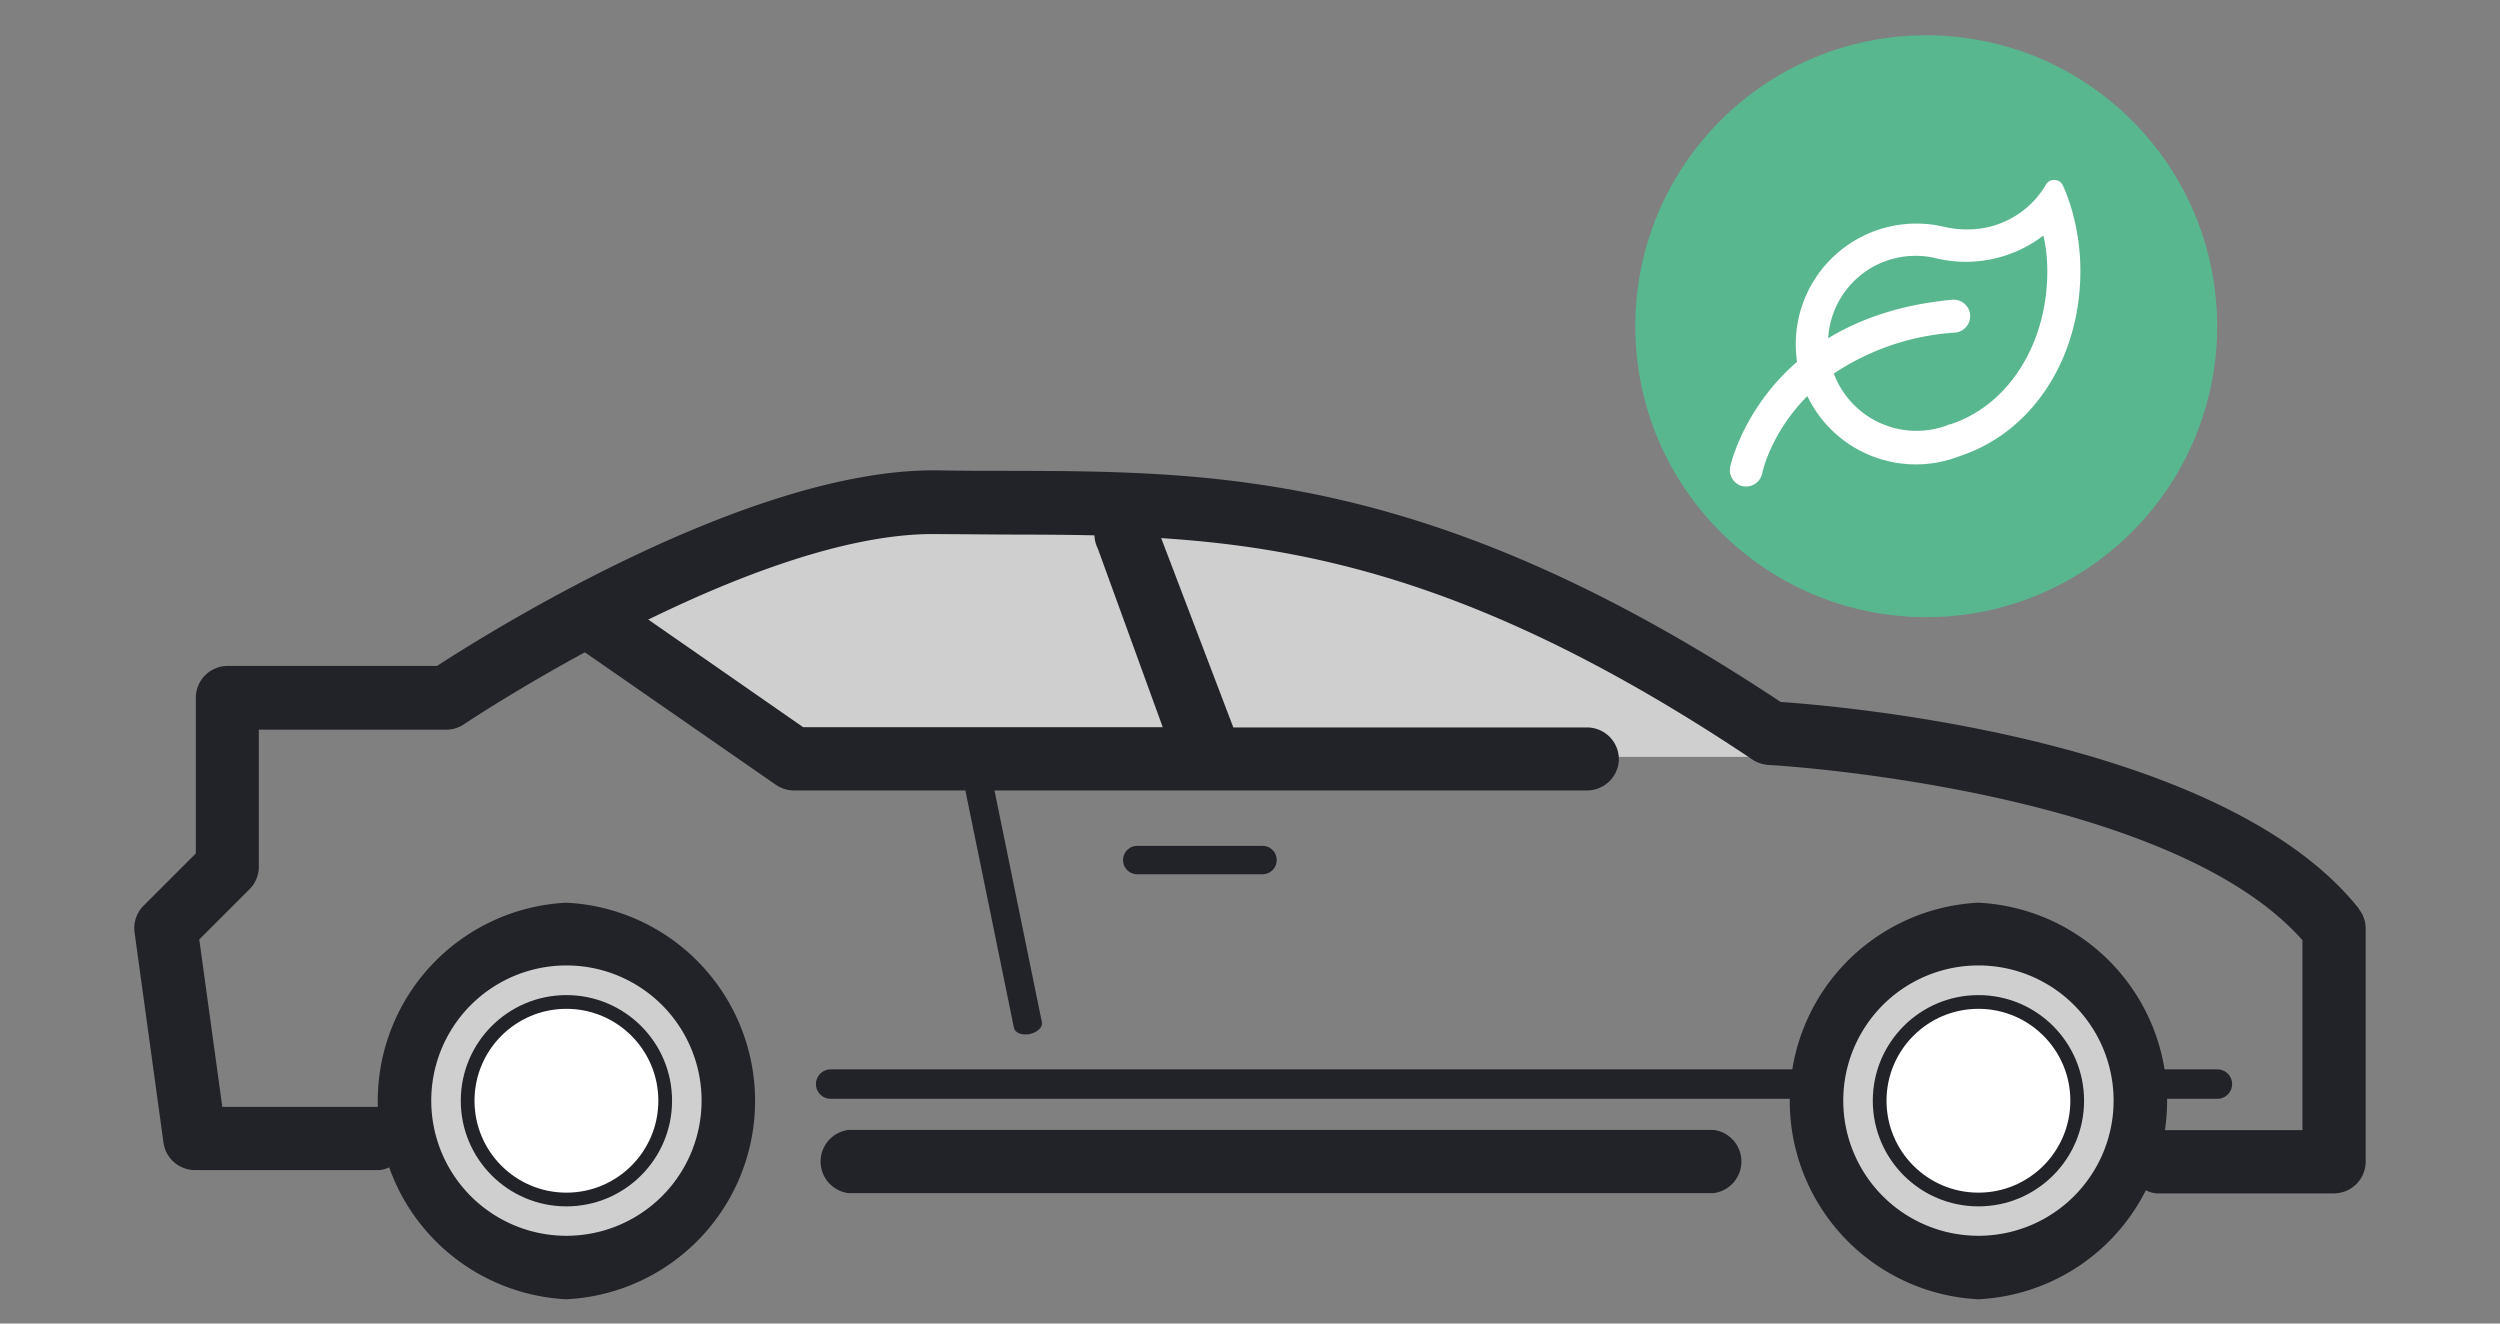
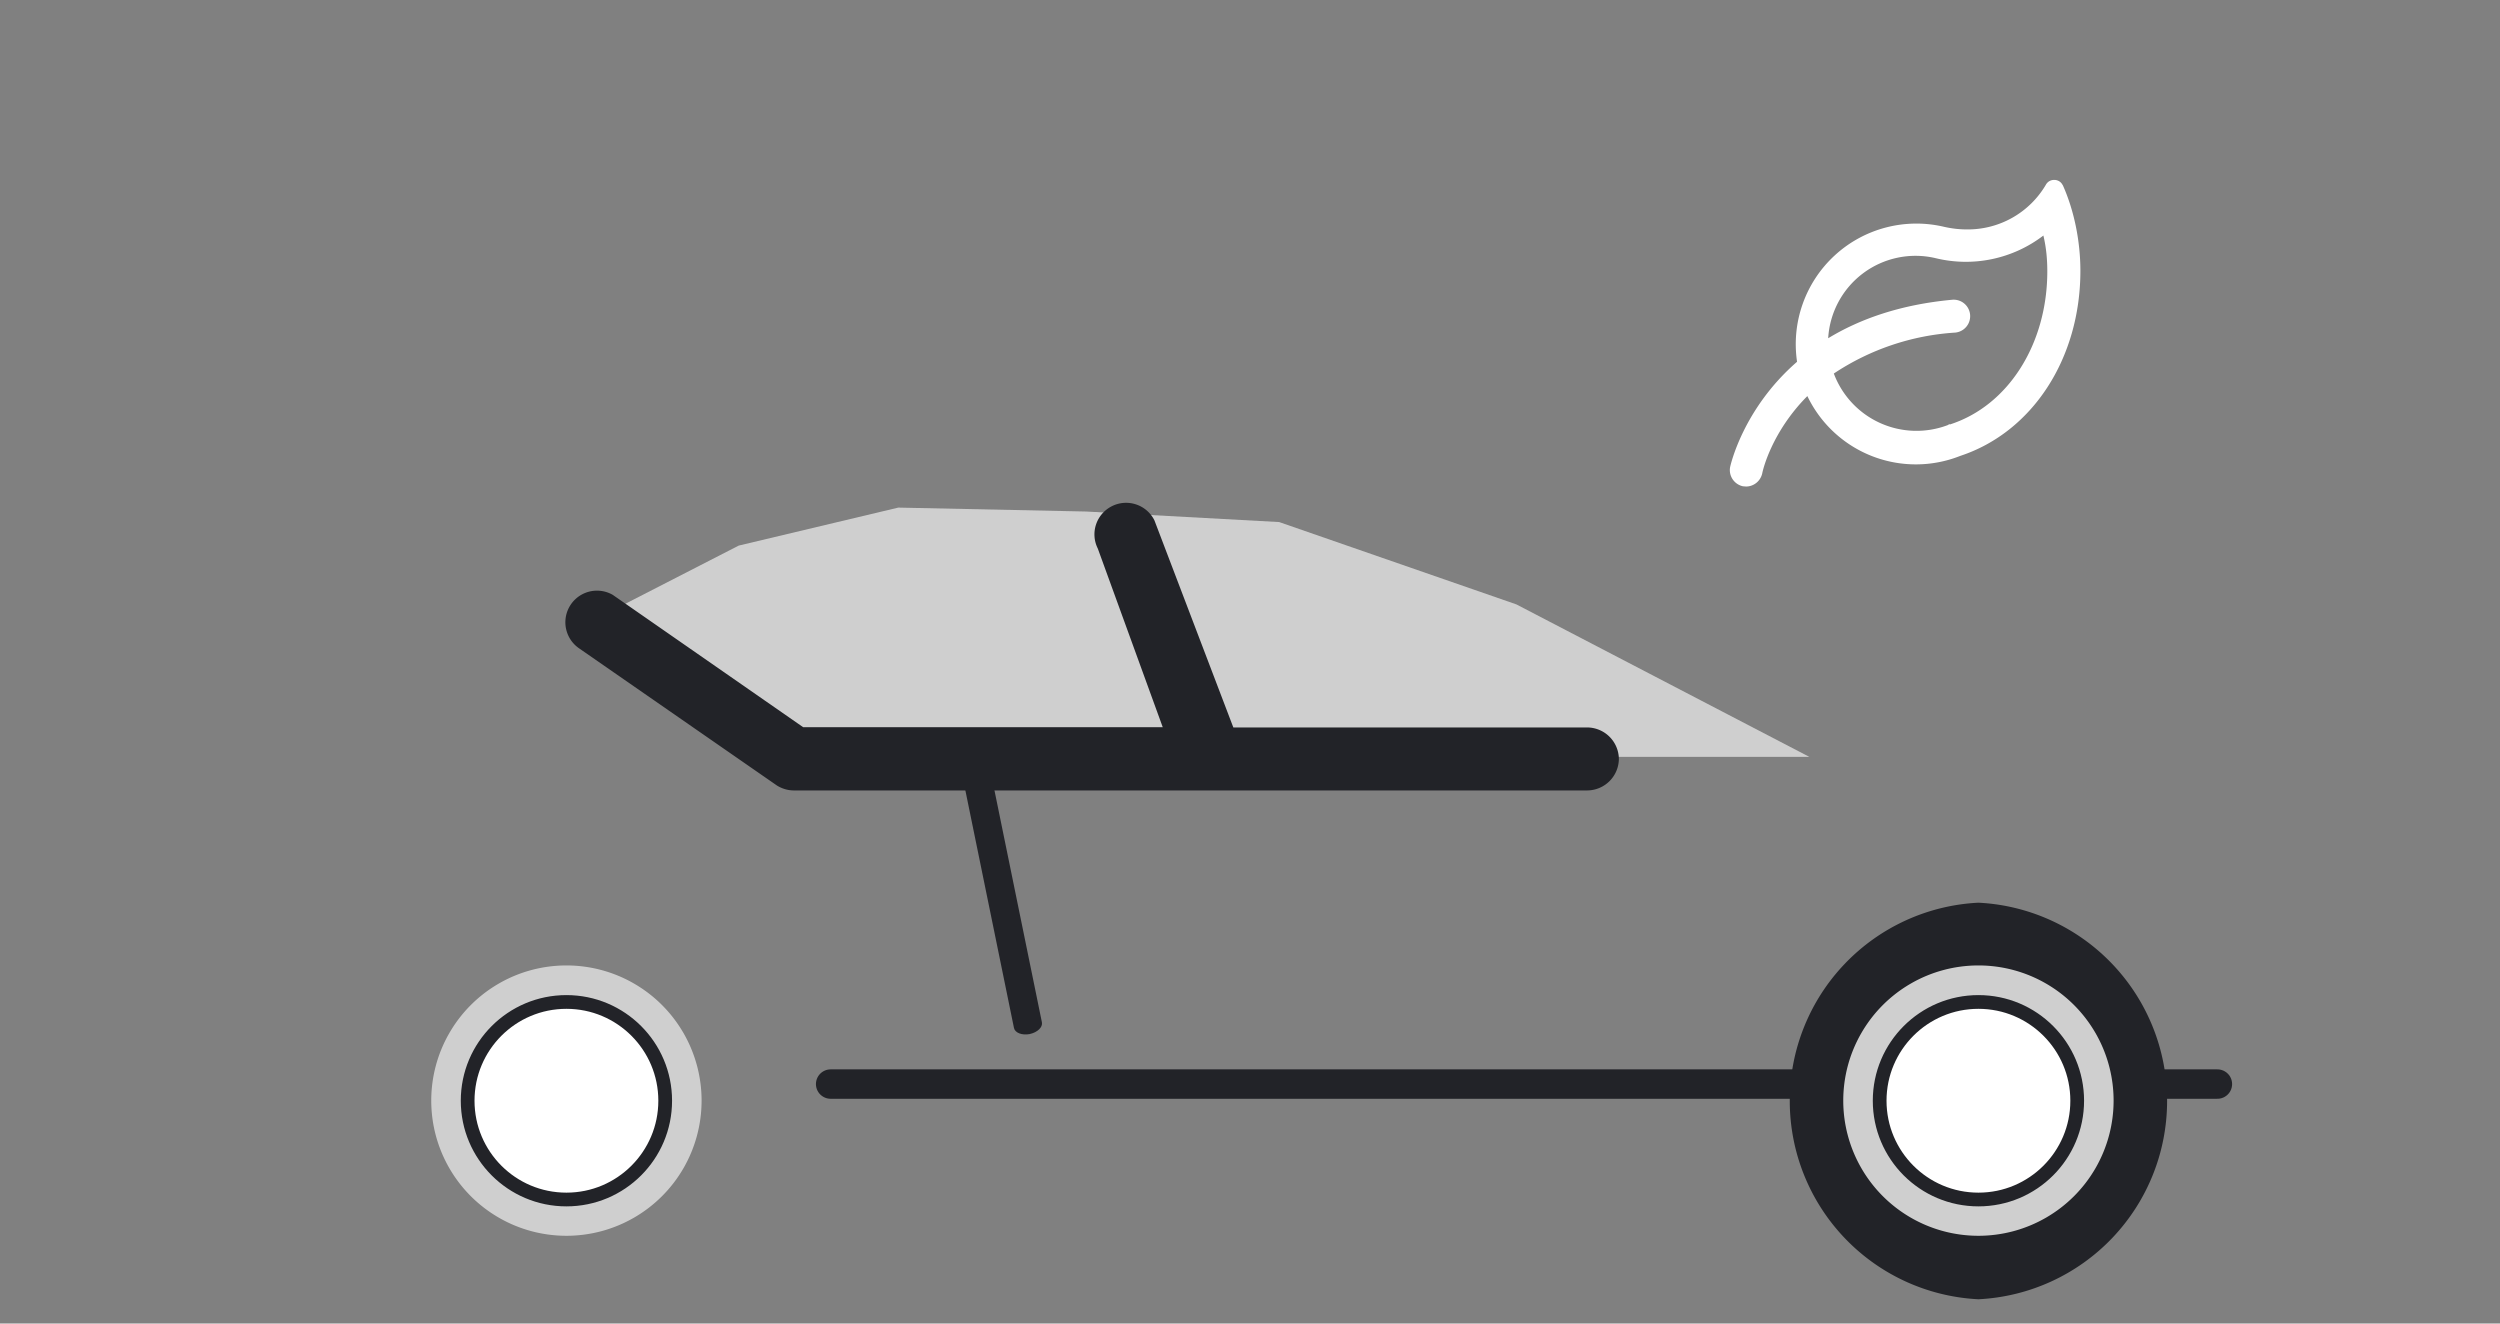
<svg xmlns="http://www.w3.org/2000/svg" data-name="Calque 12" viewBox="0 0 102 54">
  <rect x="0" y="0" width="102" height="54" fill="#808080" stroke="none" />
-   <circle cx="78.59" cy="13.31" r="11.87" fill="#58b78f" />
  <path d="M84.16 7.56c-.07-.15-.21-.22-.35-.22s-.27.07-.34.2a3.69 3.69 0 01-3.24 1.82c-.31 0-.63-.04-.93-.11a4.92 4.92 0 00-5.98 5.51c-2.22 1.93-2.72 4.25-2.73 4.29-.07.36.16.71.52.79l.13.01c.31 0 .59-.22.66-.54.02-.12.38-1.68 1.84-3.15a4.91 4.91 0 006.24 2.44c2.94-.97 4.9-3.97 4.9-7.55 0-1.22-.26-2.48-.72-3.5zm-4.6 9.75h-.04l-.04.03a3.6 3.6 0 01-4.66-2.1 10.08 10.08 0 014.95-1.67.67.67 0 00-.12-1.34c-2.15.2-3.79.8-5.06 1.57a3.57 3.57 0 014.37-3.27 5.2 5.2 0 004.41-.92c.12.5.16.99.16 1.46 0 2.97-1.6 5.49-3.98 6.25z" fill="#fff" />
  <path fill="#cfcfcf" d="M24.08 25.37l6.06-3.11 6.51-1.55 7.66.16 7.88.43 9.68 3.36 11.95 6.22H31.88l-7.8-5.51z" />
-   <path d="M96.24 37.07c-5.51-6.91-20.97-8.25-23.59-8.43-14.15-9.39-23.01-9.41-31.57-9.43-.94 0-1.87 0-2.81-.02h-.19c-7.62 0-18.2 6.65-20.25 7.98H9.28a1.3 1.3 0 00-1.29 1.29v6.36l-2.13 2.13a1.3 1.3 0 00-.37 1.09l1.18 8.58a1.3 1.3 0 001.28 1.12h7.54a1.3 1.3 0 000-2.58H9.07l-.94-6.83 2.05-2.05c.24-.24.38-.57.38-.91v-5.6h7.65c.26 0 .51-.08.72-.22.12-.08 11.78-7.87 19.29-7.76l2.85.02c8.62.02 16.76.03 30.43 9.18.19.13.42.2.65.22.17 0 16.31.95 21.79 7.15v7.75h-5.97a1.3 1.3 0 000 2.58h7.26a1.3 1.3 0 001.29-1.29v-9.51c0-.29-.1-.58-.28-.8z" fill="#222328" />
-   <path d="M69.91 46.1H34.62a1.3 1.3 0 000 2.58h35.29a1.3 1.3 0 000-2.58zM23.11 36.83a8.1 8.1 0 000 16.18 8.1 8.1 0 000-16.18z" fill="#222328" />
  <path d="M23.11 50.42a5.51 5.51 0 110-11.03 5.51 5.51 0 010 11.03z" fill="#cfcfcf" />
  <path d="M66.05 30.97a1.3 1.3 0 00-1.29-1.29H50.32l-3.22-8.45a1.29 1.29 0 00-1.73-.58c-.64.32-.9 1.09-.58 1.73l2.65 7.29H32.77L25 24.27a1.29 1.29 0 00-1.39 2.17l8.09 5.61c.21.13.45.2.69.2h32.37a1.3 1.3 0 001.29-1.29z" fill="#222328" />
  <path fill="none" stroke="#222328" stroke-linecap="round" stroke-miterlimit="10" stroke-width="1.2" d="M33.89 44.23h56.58" />
-   <path fill="none" stroke="#222328" stroke-linecap="round" stroke-miterlimit="10" stroke-width="1.16" d="M46.4 35.09h5.11" />
  <path d="M42.01 42.19c-.31.06-.6-.05-.64-.25l-2.05-10.02c-.04-.2.18-.41.5-.48s.6.05.64.25l2.05 10.02c.04.2-.18.41-.5.48z" fill="#222328" />
  <circle cx="23.11" cy="44.91" r="4.03" fill="#fff" stroke="#222328" stroke-miterlimit="10" stroke-width=".56" />
  <path d="M80.72 36.83a8.1 8.1 0 000 16.18 8.1 8.1 0 000-16.18z" fill="#222328" />
  <path d="M80.72 50.42a5.51 5.51 0 110-11.03 5.51 5.51 0 010 11.03z" fill="#cfcfcf" />
  <circle cx="80.72" cy="44.91" r="4.03" fill="#fff" stroke="#222328" stroke-miterlimit="10" stroke-width=".56" />
</svg>